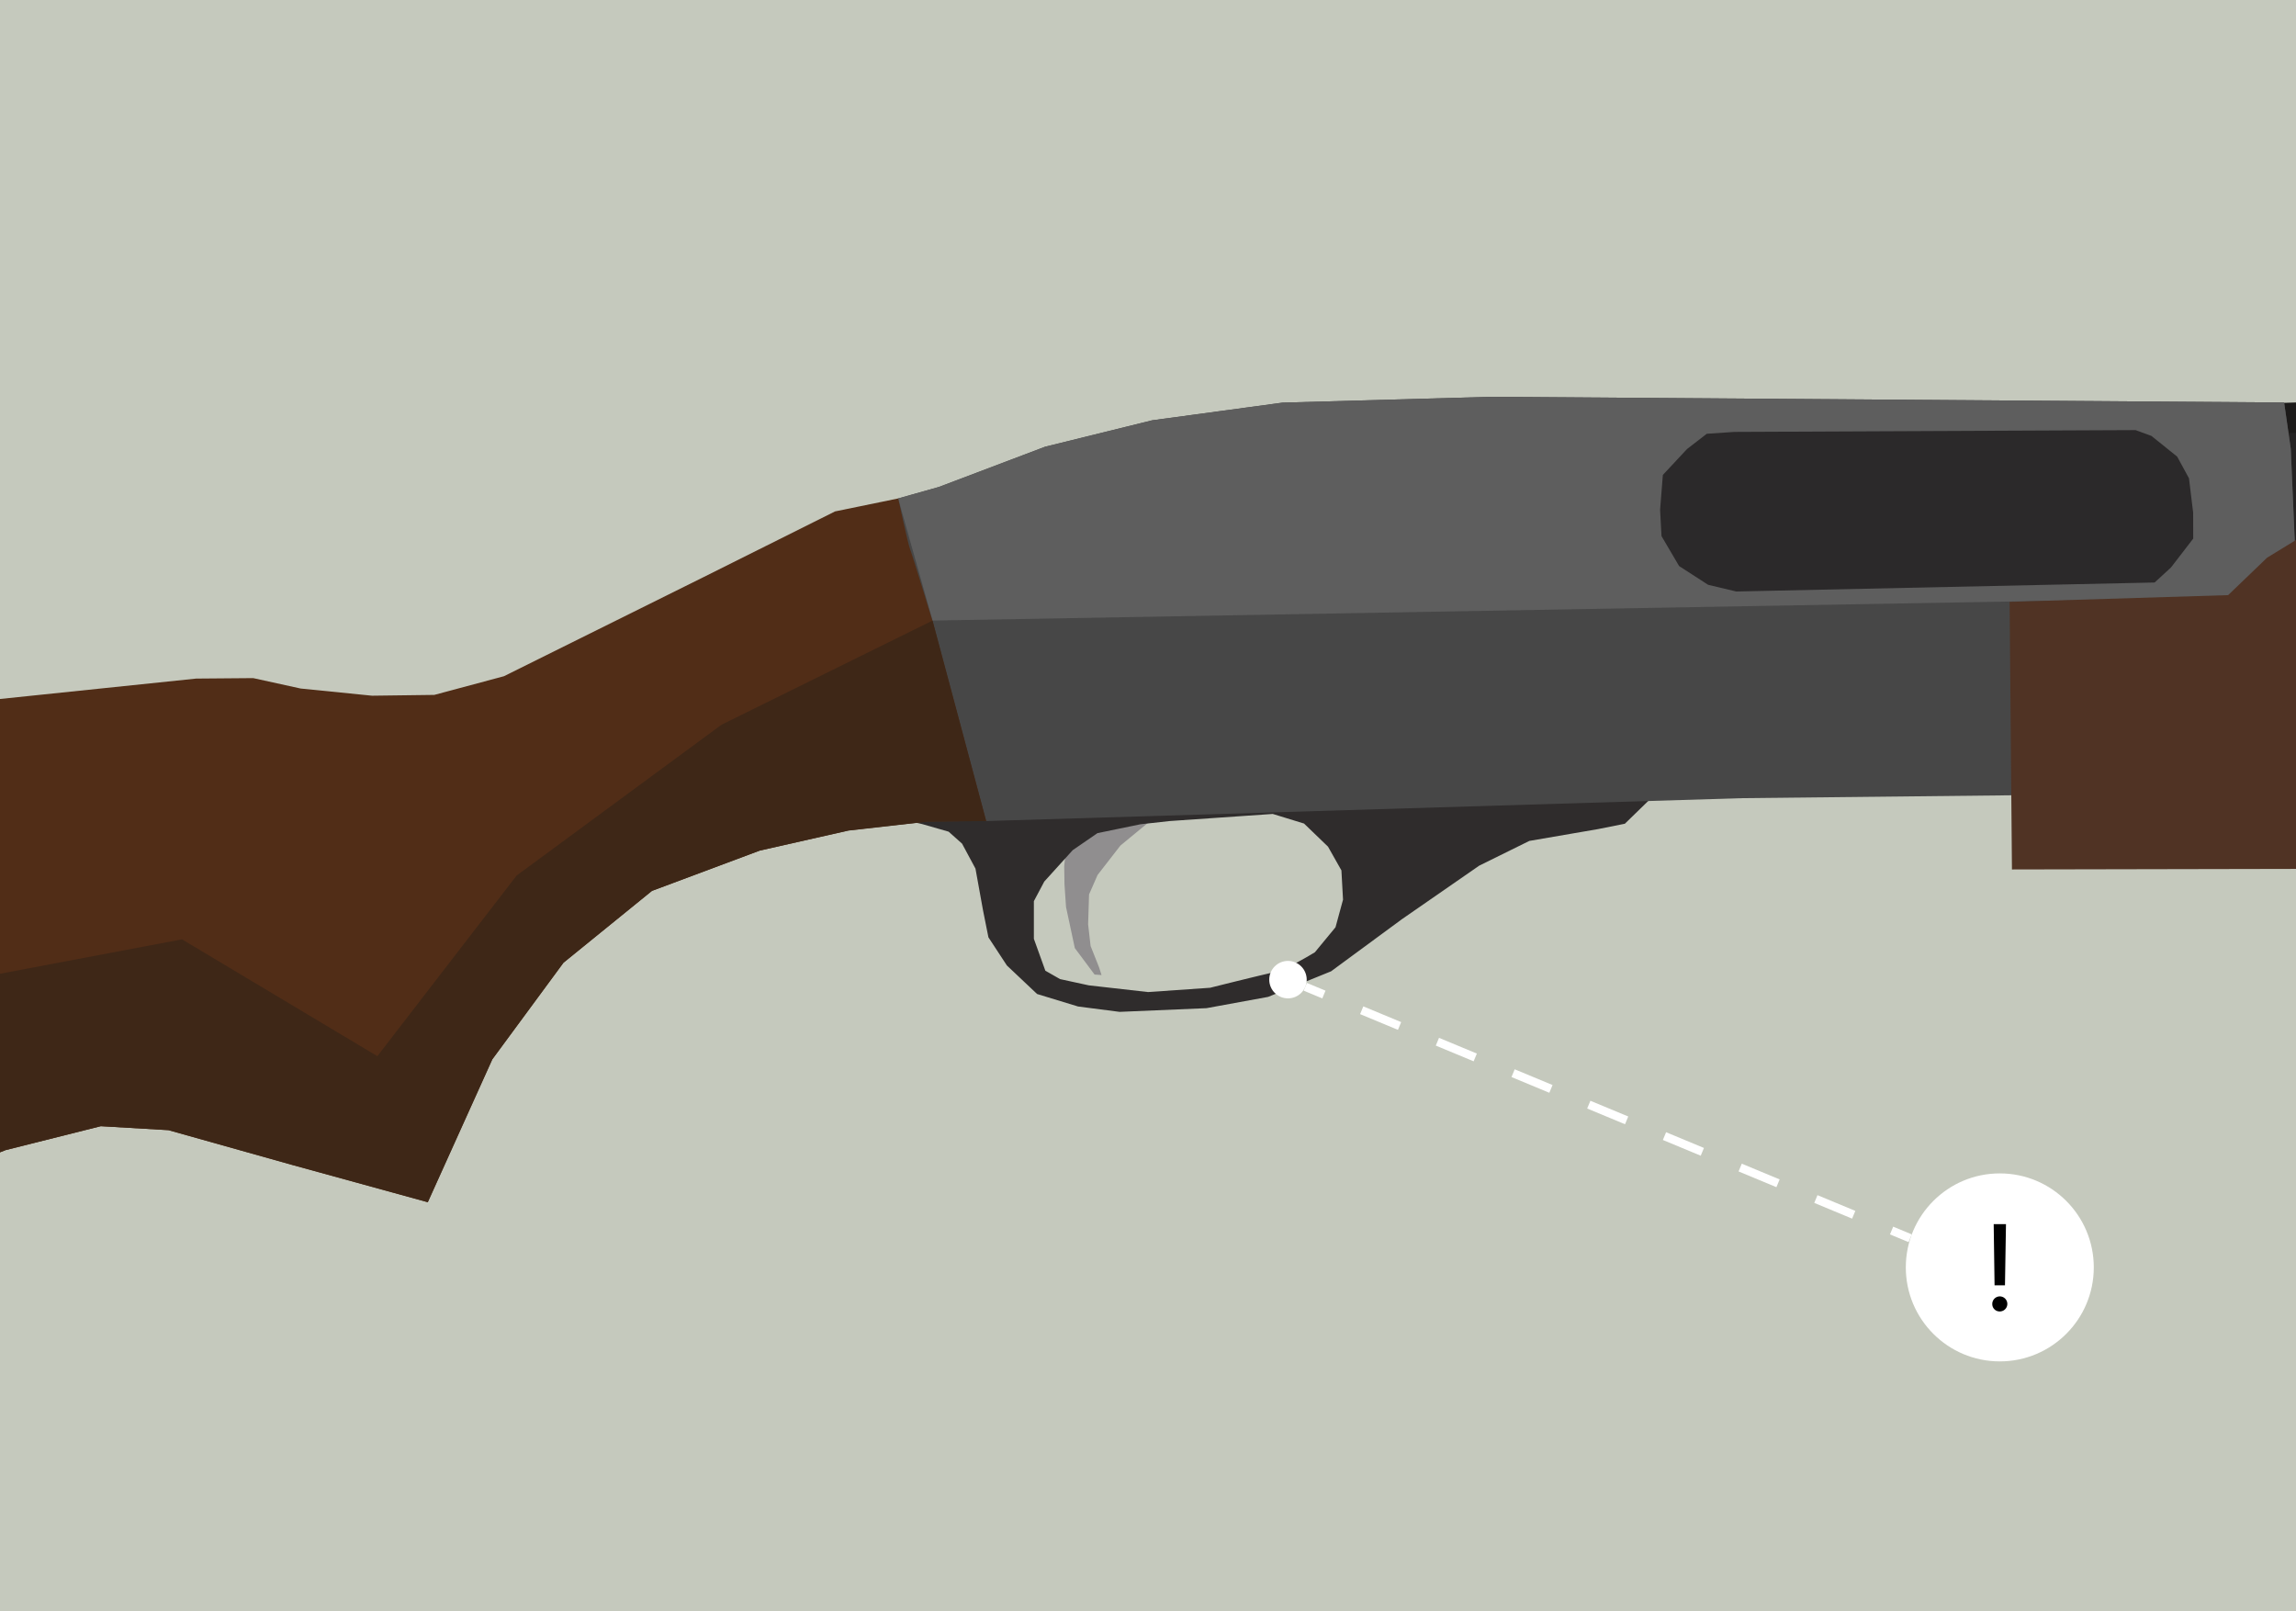
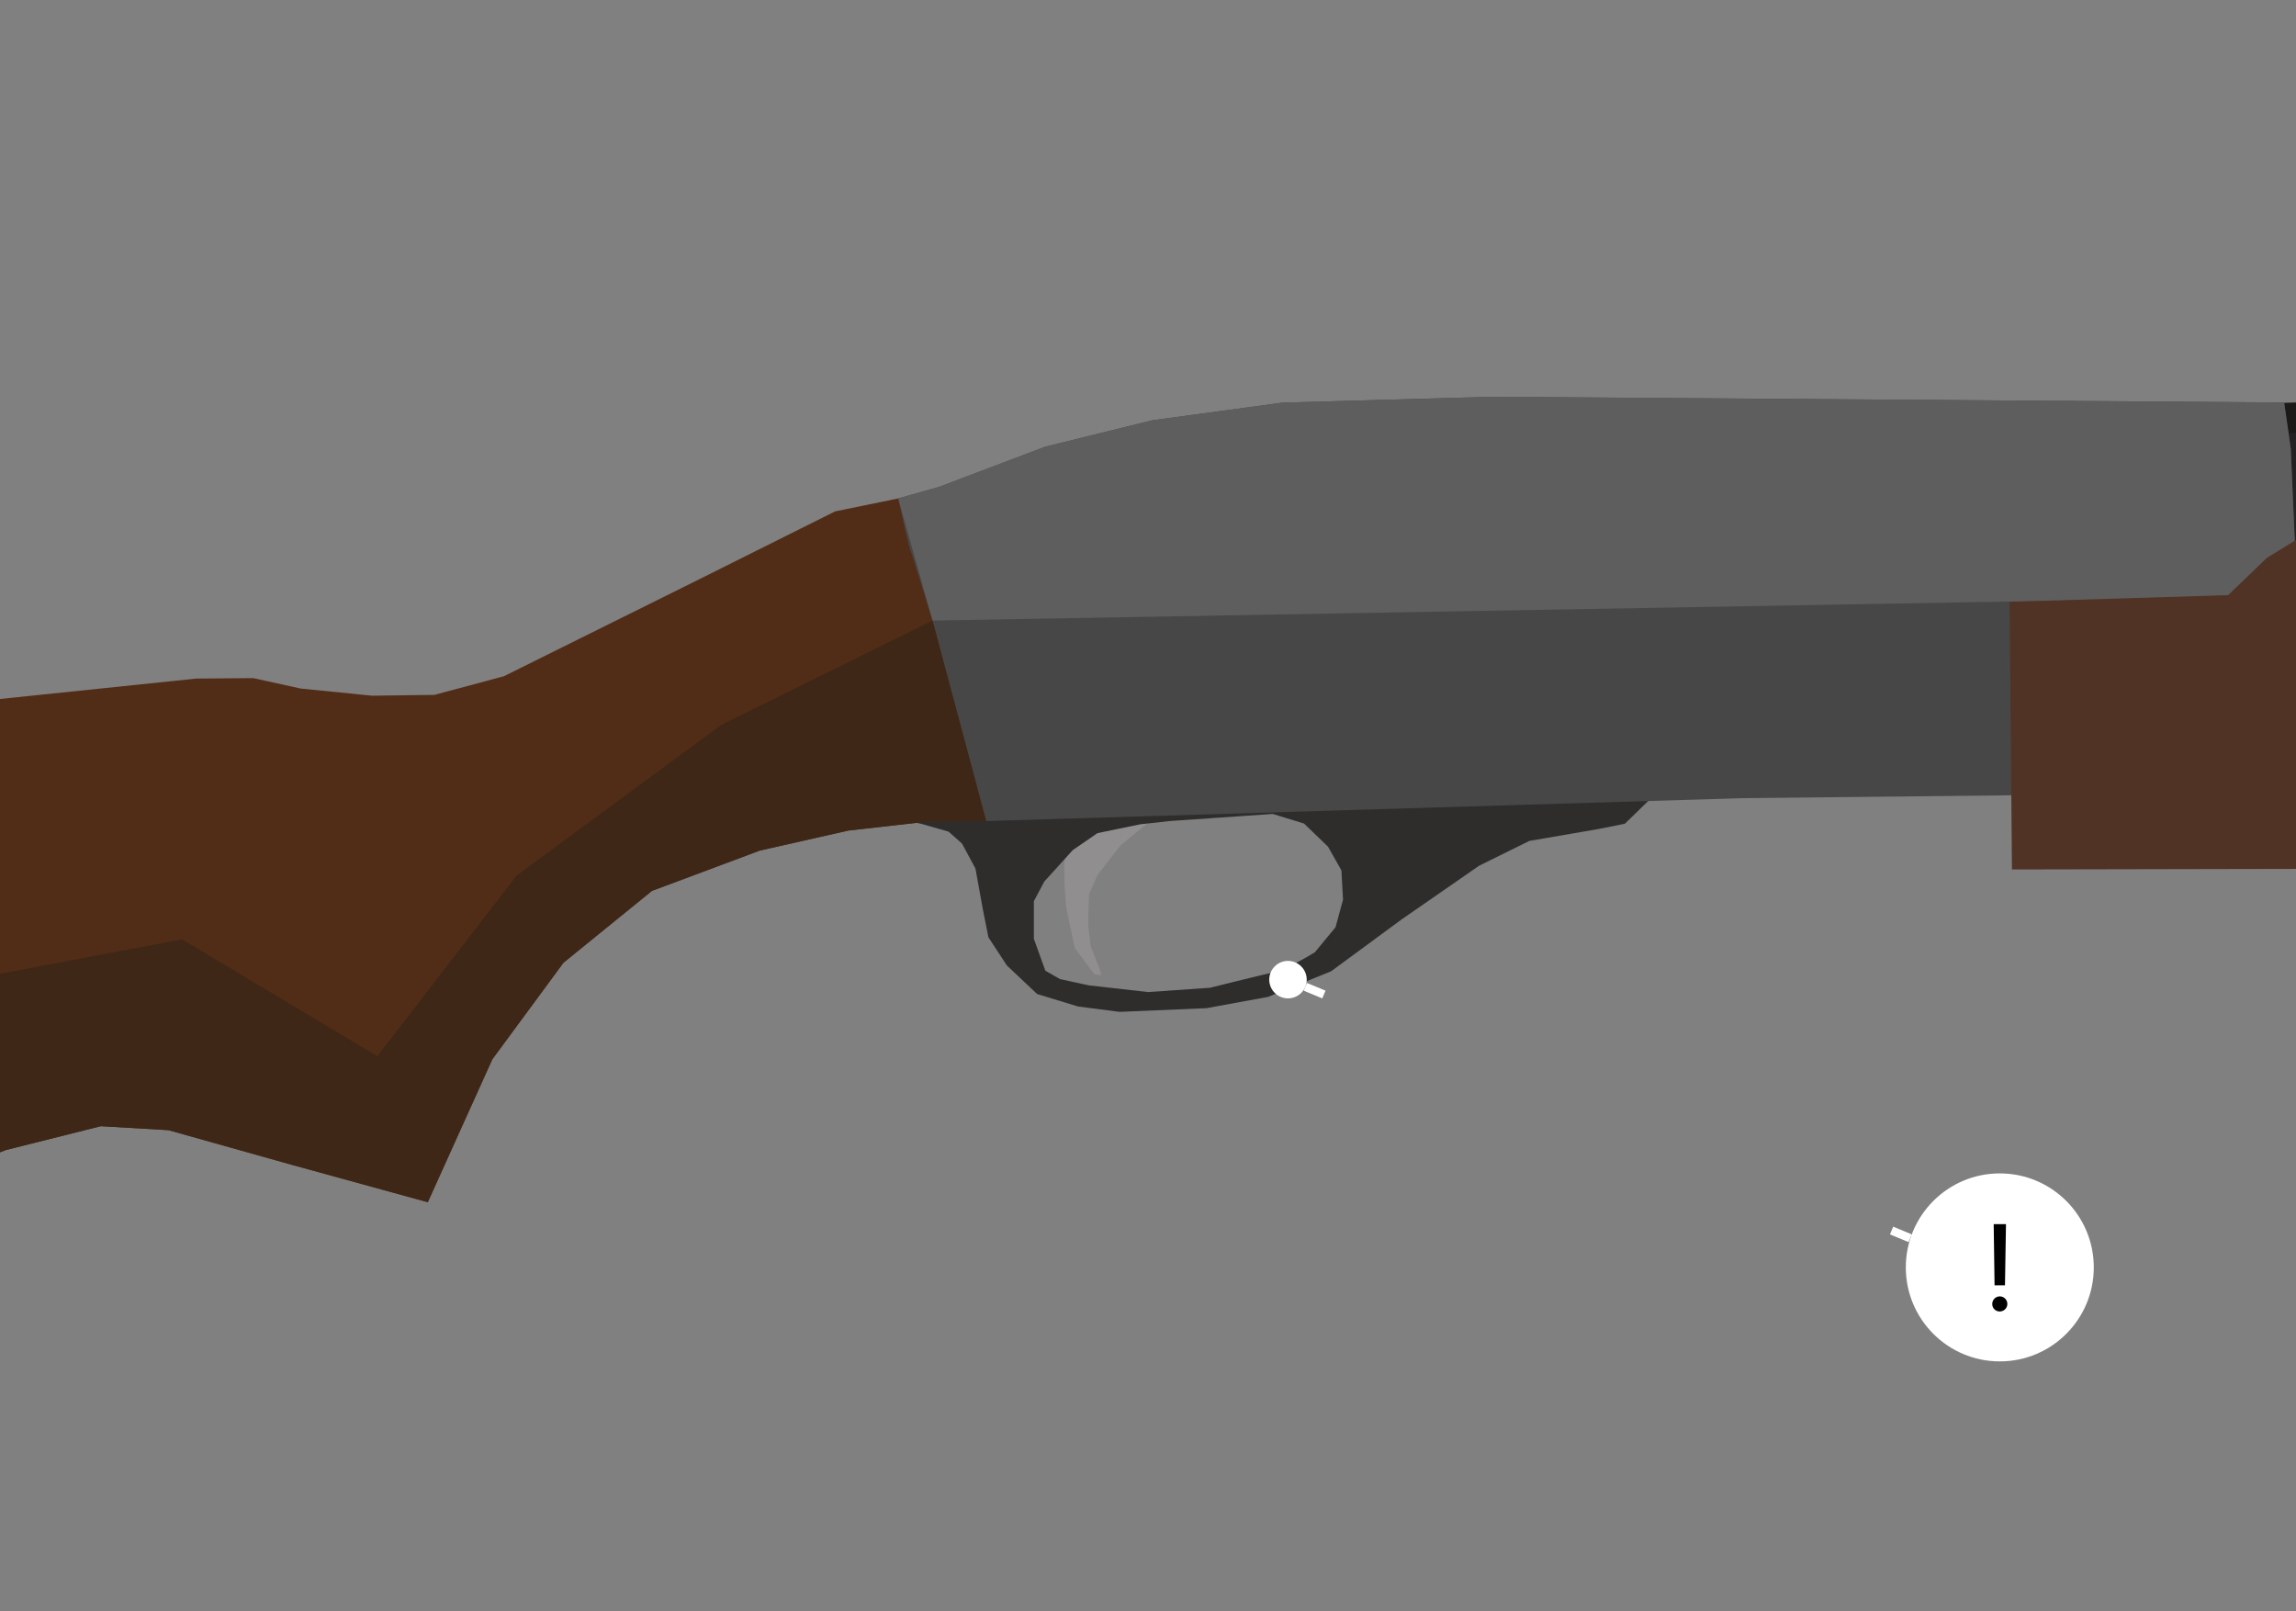
<svg xmlns="http://www.w3.org/2000/svg" id="Layer_1" data-name="Layer 1" viewBox="0 0 342 240">
  <rect x="0" y="0" width="342" height="240" fill="#808080" stroke="none" />
  <defs>
    <clipPath id="clip-path">
      <rect x="374" y="-18" width="368" height="276" style="fill:none" />
    </clipPath>
    <clipPath id="clip-path-2">
      <rect x="-13" y="-18" width="368" height="276" style="fill:none" />
    </clipPath>
    <clipPath id="clip-path-3">
      <rect x="-513" y="-18" width="368" height="276" style="fill:none" />
    </clipPath>
  </defs>
  <title>maison-s10a-wrong</title>
  <g style="clip-path:url(#clip-path)">
    <path d="M520.79,74.24l-9.4,1.93L491.71,86l-29.65,14.68-10.37,2.78-9.27.12-10.64-1.07L424.72,101l-8.5.07L254,117.94l-49.13,5-6.67.46-.14,20.37,3,36.63L205,210l2.44,13,3,13.19,2.1,4.24L387.84,171.3,402,167.74l10.09.59,18.4,5.17,20.22,5.56,9.61-21.28,10.6-14.39,13.18-10.7,16.07-6,13.2-3,11.76-1.33,8.75-.09-8-29.86s-3-9.84-3.31-10.59S520.79,74.24,520.79,74.24Z" style="fill:#512d17" />
-     <polygon points="204.99 209.98 207.43 222.95 210.4 236.14 212.5 240.38 387.84 171.3 402.02 167.74 412.11 168.33 430.51 173.5 450.73 179.06 460.34 157.78 470.94 143.39 484.12 132.69 500.19 126.68 513.38 123.71 525.15 122.38 533.9 122.29 525.91 92.43 494.48 107.94 463.95 130.41 443.21 157.31 414.11 139.91 377.28 146.87 204.99 209.98" style="fill:#3e2717" />
    <polygon points="199.79 123.76 180.32 125.36 177.61 127.1 174.96 133.46 177.46 177.1 180.47 213.22 183.1 243.7 183.16 248.34 184.84 250.28 189.46 249.96 200.49 245.59 213.03 240.6 206.6 207.29 200.79 168.01 199.35 143.37 198.81 131.81 199.79 123.76" style="fill:#262425" />
  </g>
-   <rect x="-14" y="-18" width="370" height="278" style="fill:#c5c9bd" />
  <g style="clip-path:url(#clip-path-2)">
    <polygon points="171.79 121.9 166.89 125.94 163.49 130.32 162.22 133.22 162.08 137.67 162.45 140.9 163.71 144.07 164.08 145.23 163.04 145.15 160.1 141.21 158.79 135.09 158.56 131.7 158.52 129.04 158.78 126.35 161.24 123.37 166.91 121.94 171.79 121.9" style="fill:#908e8f" />
    <path d="M146.8,119.8l-12.05.66-1.49,1.33,4.1.95,3.94,1.13,2,1.78,2,3.72,1.13,6.24.8,4,2.75,4.19,4.5,4.25,6.1,1.86,6.19.8,12.94-.55,9.18-1.68,9.38-3.81,10.52-7.74,11.55-8,7.46-3.68,10.23-1.76,4-.8,4.11-4,.23-1.77ZM200.05,134l-1.12,4.11-3.07,3.72a55.72,55.72,0,0,1-5.24,2.82c-.53,0-10.36,2.47-10.36,2.47l-9.25.64-8.83-1-4.28-.93-2.19-1.25L154,139.83l0-5.61,1.55-2.92,4.24-4.68,3.68-2.53,6.4-1.32,4.35-.48,10.3-.71,5.06-.35,4.66,1.43,3.57,3.44,2,3.54Z" style="fill:#2f2c2c" />
    <path d="M340.23,60l74.64-2.39s149.84-.39,150.64-.44,337.24.38,337.24.38l95.74.66,28.51-.9,3-.2,1.81,6.61L987.83,60l-12.7-.46-273.3.3-270,.9-31-.28-20.66,1.43-3.8,3.49-37.25-.66Z" style="fill:#1c1a19" />
    <path d="M337.67,64.47l174.7.46,259-1,262.36-1.75,2.16,3.23,0,6.76-.63,4.87-3.12,3.59L580.37,85.32l-60.23,1.27S339.87,89.41,338.81,88s-5.53-10.24-5.53-10.24Z" style="fill:#242222" />
    <polygon points="146.9 122.29 259.53 118.88 303.56 118.41 342.07 86.62 341.22 66.84 340.23 59.95 222.15 59.1 191.03 59.97 171.63 62.6 155.67 66.54 139.85 72.53 133.78 74.24 132.56 90.04 140.41 117.84 146.9 122.29" style="fill:#474747" />
    <polygon points="342.19 89.22 341.22 66.84 340.23 59.95 222.15 59.1 191.03 59.97 171.63 62.6 155.67 66.54 139.85 72.53 133.78 74.24 138.91 92.43 315.76 89.3 342.19 89.22" style="fill:#5e5e5e" />
    <polygon points="299.34 89.64 299.69 129.5 460.72 129.18 528.39 127.85 531.75 124.26 532.56 117.25 532.34 91.76 530.64 82.08 528.63 79.13 524.16 77.89 343.88 79.28 337.7 83.06 331.89 88.64 299.34 89.64" style="fill:#503324" />
-     <polygon points="254.23 64.61 258.33 64.33 318.1 64.06 320.47 64.93 324.3 68.01 326.06 71.24 326.68 76.35 326.69 80.22 323.37 84.53 320.94 86.76 258.62 88.1 254.43 87.1 250.11 84.31 247.49 79.85 247.28 75.92 247.69 70.74 251.29 66.88 254.23 64.61" style="fill:#2b292a" />
    <path d="M133.79,74.24l-9.4,1.93L104.71,86,75.06,100.72,64.69,103.5l-9.27.12-10.64-1.07L37.72,101l-8.5.07L-133,117.94l-49.13,5-6.67.46-.14,20.37,3,36.63L-182,210l2.44,13,3,13.19,2.1,4.24L.84,171.3,15,167.74l10.09.59,18.4,5.17,20.22,5.56,9.61-21.28,10.6-14.39,13.18-10.7,16.07-6,13.2-3,11.76-1.33,8.75-.09-8-29.86s-3-9.84-3.31-10.59S133.79,74.24,133.79,74.24Z" style="fill:#512d17" />
    <polygon points="-182.01 209.98 -179.57 222.95 -176.6 236.14 -174.5 240.38 0.84 171.3 15.02 167.74 25.11 168.33 43.51 173.5 63.73 179.06 73.34 157.78 83.94 143.39 97.12 132.69 113.19 126.68 126.39 123.71 138.15 122.38 146.9 122.29 138.91 92.43 107.48 107.94 76.95 130.41 56.21 157.31 27.11 139.91 -9.72 146.87 -182.01 209.98" style="fill:#3e2717" />
    <line x1="284.53" y1="184.43" x2="281.76" y2="183.28" style="fill:none;stroke:#fff;stroke-miterlimit:10;stroke-width:1.25px" />
-     <line x1="276.12" y1="180.93" x2="200.02" y2="149.3" style="fill:none;stroke:#fff;stroke-miterlimit:10;stroke-width:1.25px;stroke-dasharray:6.105,6.105" />
    <line x1="197.2" y1="148.13" x2="194.43" y2="146.98" style="fill:none;stroke:#fff;stroke-miterlimit:10;stroke-width:1.25px" />
    <circle cx="191.85" cy="145.91" r="2.79" style="fill:#fff" />
    <circle cx="297.88" cy="188.77" r="14" style="fill:#fff" />
    <path d="M296.76,194.23a1.12,1.12,0,1,1,1.11,1.1A1.09,1.09,0,0,1,296.76,194.23Zm.34-2.79-.13-9.11h1.83l-.15,9.11Z" />
  </g>
  <g style="clip-path:url(#clip-path-3)">
    <rect x="8.05" y="58.58" width="10.49" height="6.99" transform="matrix(1, -0.07, 0.07, 1, -4.25, 1.07)" style="fill:#1c1a19" />
    <rect x="65.76" y="58.9" width="10.49" height="6.99" transform="translate(-4.14 5.05) rotate(-3.96)" style="fill:#1c1a19" />
    <rect x="123.46" y="59.22" width="10.49" height="6.99" transform="translate(-4.02 9.03) rotate(-3.96)" style="fill:#1c1a19" />
    <rect x="181.17" y="59.54" width="10.49" height="6.99" transform="translate(-3.91 13.02) rotate(-3.96)" style="fill:#1c1a19" />
    <rect x="237.43" y="58.35" width="10.49" height="6.99" transform="matrix(1, -0.07, 0.07, 1, -3.69, 16.9)" style="fill:#1c1a19" />
    <rect x="294.35" y="58.99" width="10.49" height="6.99" transform="translate(-3.6 20.83) rotate(-3.96)" style="fill:#1c1a19" />
    <path d="M-159.77,60l74.64-2.39s149.84-.39,150.64-.44,337.24.38,337.24.38l95.74.66,28.51-.9,3-.2,1.81,6.61L487.83,60l-12.7-.46-273.3.3-270,.9-31-.28-20.66,1.43-3.8,3.49-37.25-.66Z" style="fill:#1c1a19" />
    <path d="M-162.33,64.47l174.7.46,259-1,262.36-1.75,2.16,3.23,0,6.76L535.28,77l-3.12,3.59L80.37,85.32,20.14,86.59S-160.13,89.41-161.19,88s-5.53-10.24-5.53-10.24Z" style="fill:#242222" />
    <polygon points="29.68 94.26 119.53 93.2 118.79 115.92 26.68 117.92 29.68 94.26" style="fill:#3c3a39" />
    <polygon points="-200.66 89.64 -200.31 129.5 -39.28 129.18 28.39 127.85 31.75 124.26 32.56 117.25 32.34 91.76 30.64 82.08 28.63 79.13 24.16 77.89 -156.12 79.28 -162.3 83.06 -168.11 88.64 -200.66 89.64" style="fill:#503324" />
-     <path d="M109.1,83.87l.07,8.5,2.72,2.13,1.4,5.31L114,107l-.37,5.69-1.55,3.71-2,1.69,1,2.76,3.35,0,19.54-.58a51.54,51.54,0,0,0,5.88-.66c.76-.31,2.59-3.53,2.59-3.53l2-7.87-.14-5.66-2.22-6-2.79-3.16-4-1.79-5.68-.12-1-10.5-16.45.63Z" style="fill:#252222" />
  </g>
</svg>